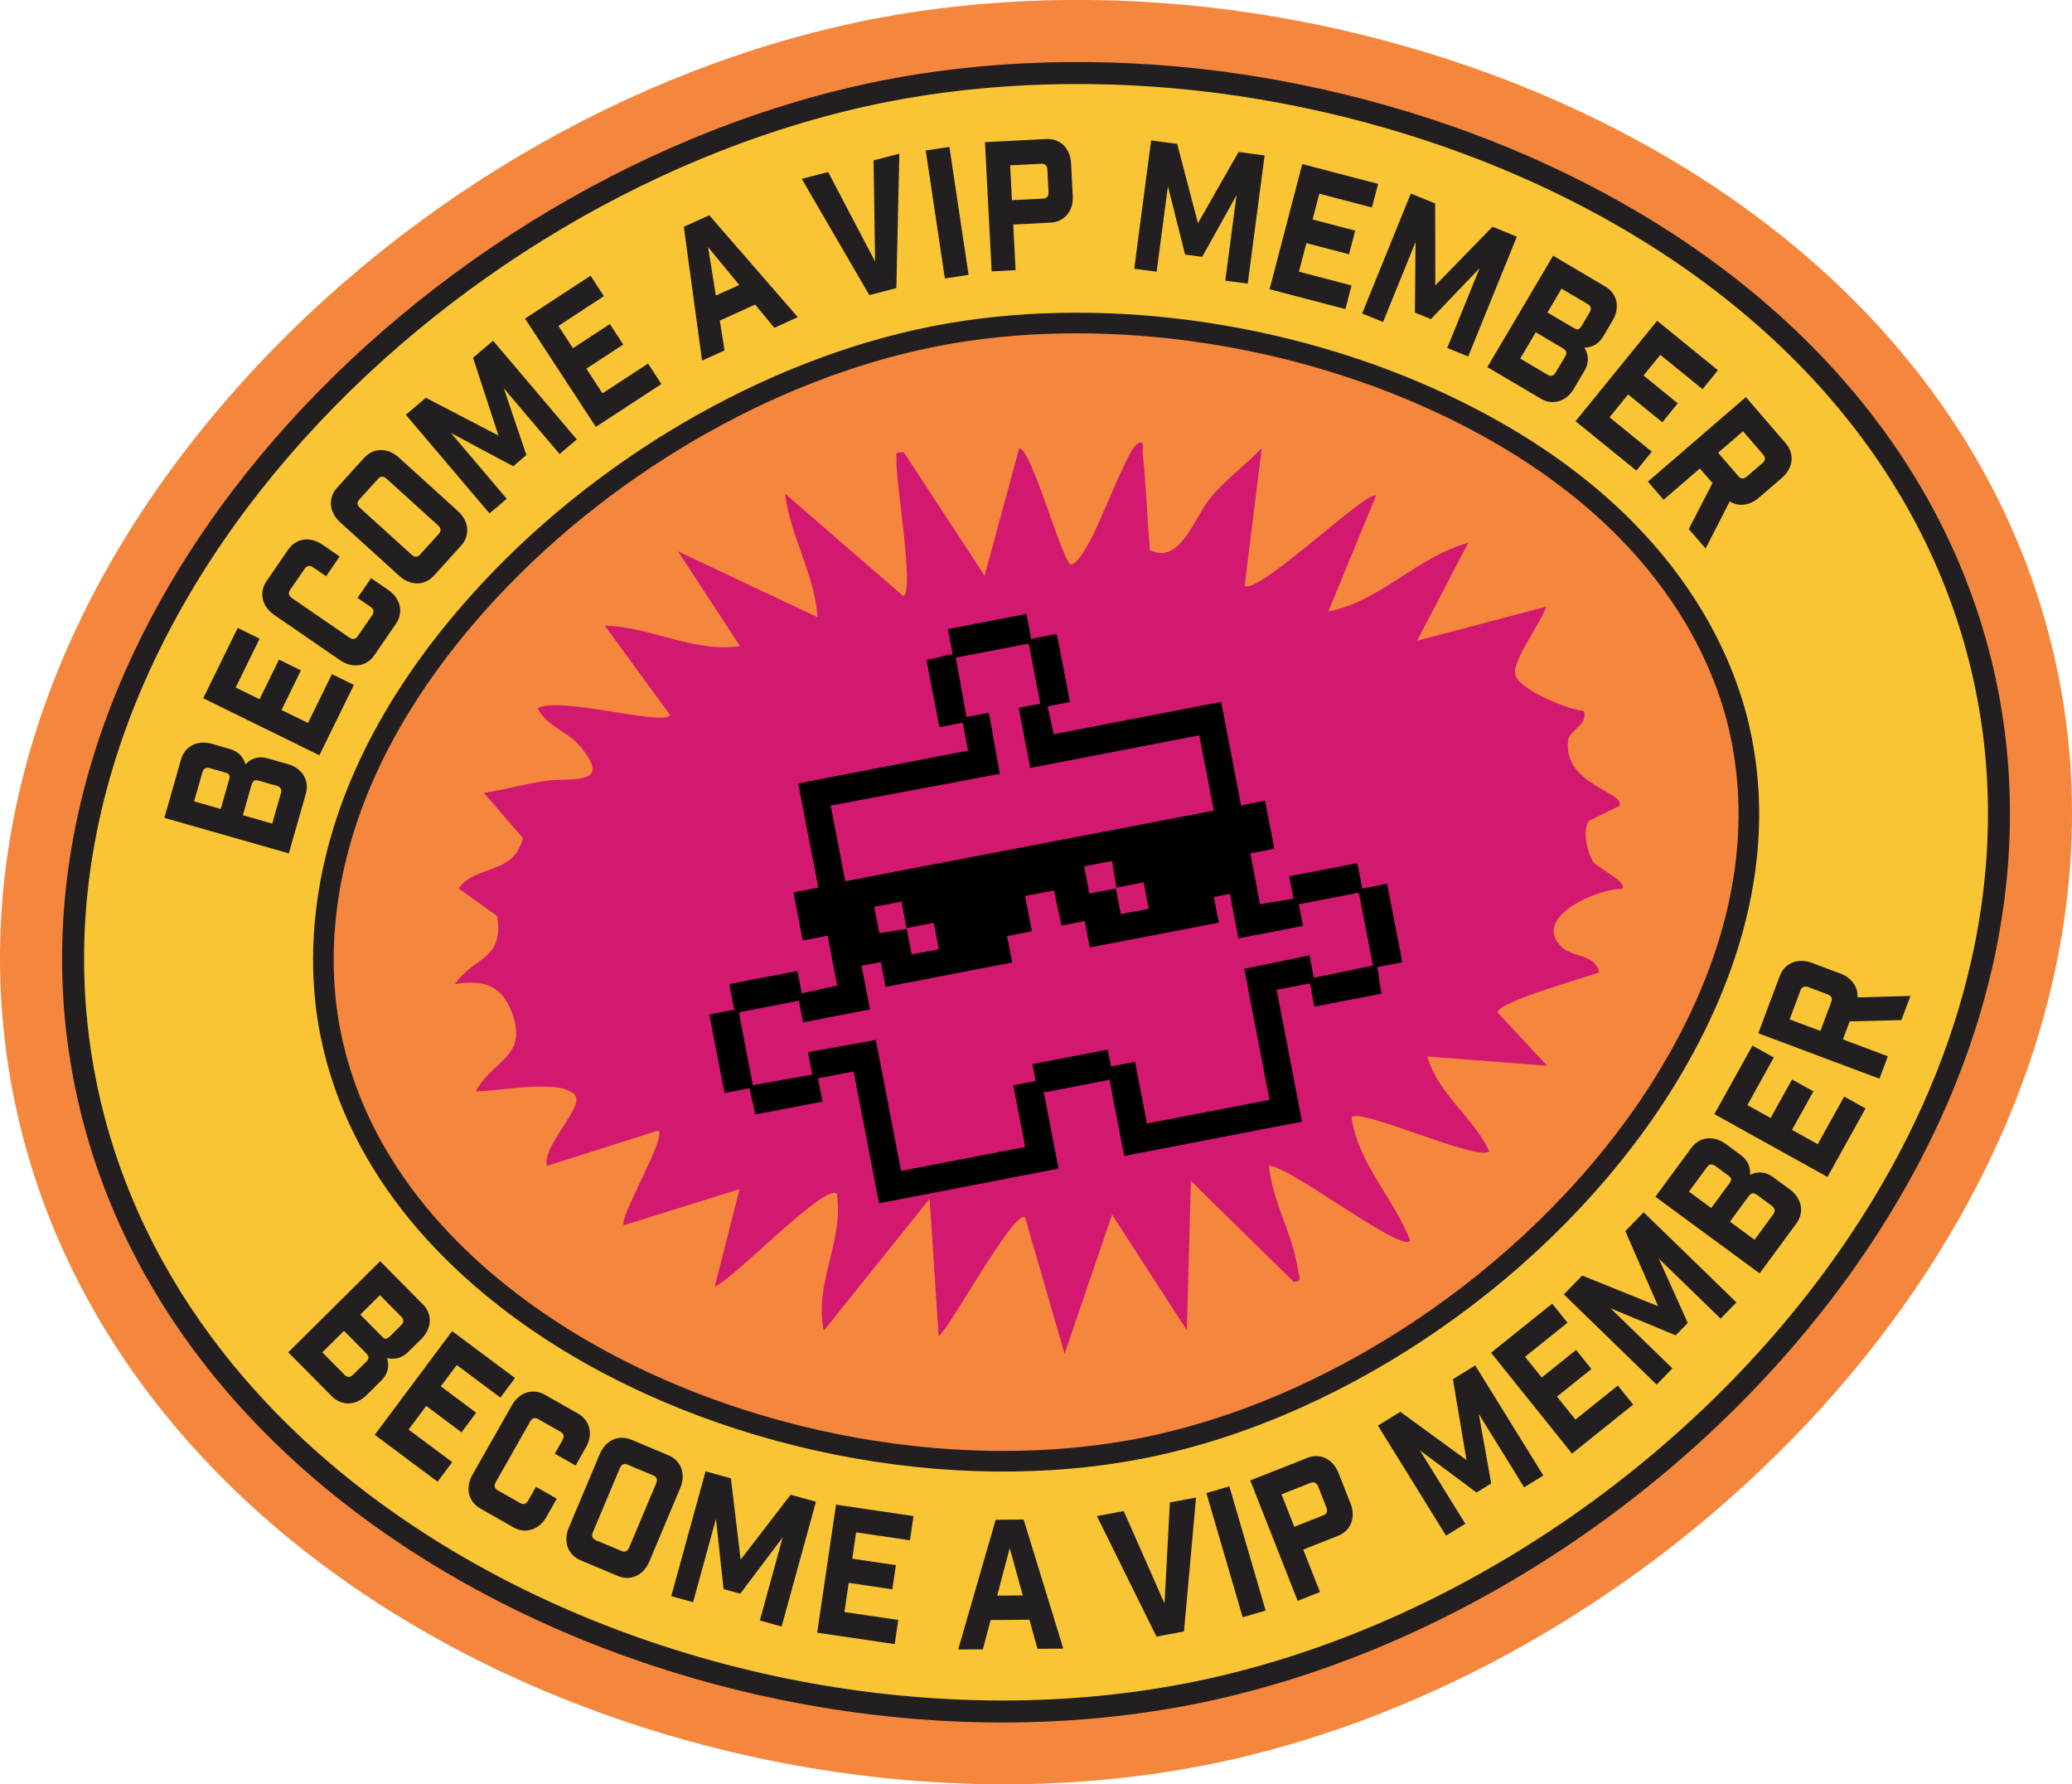
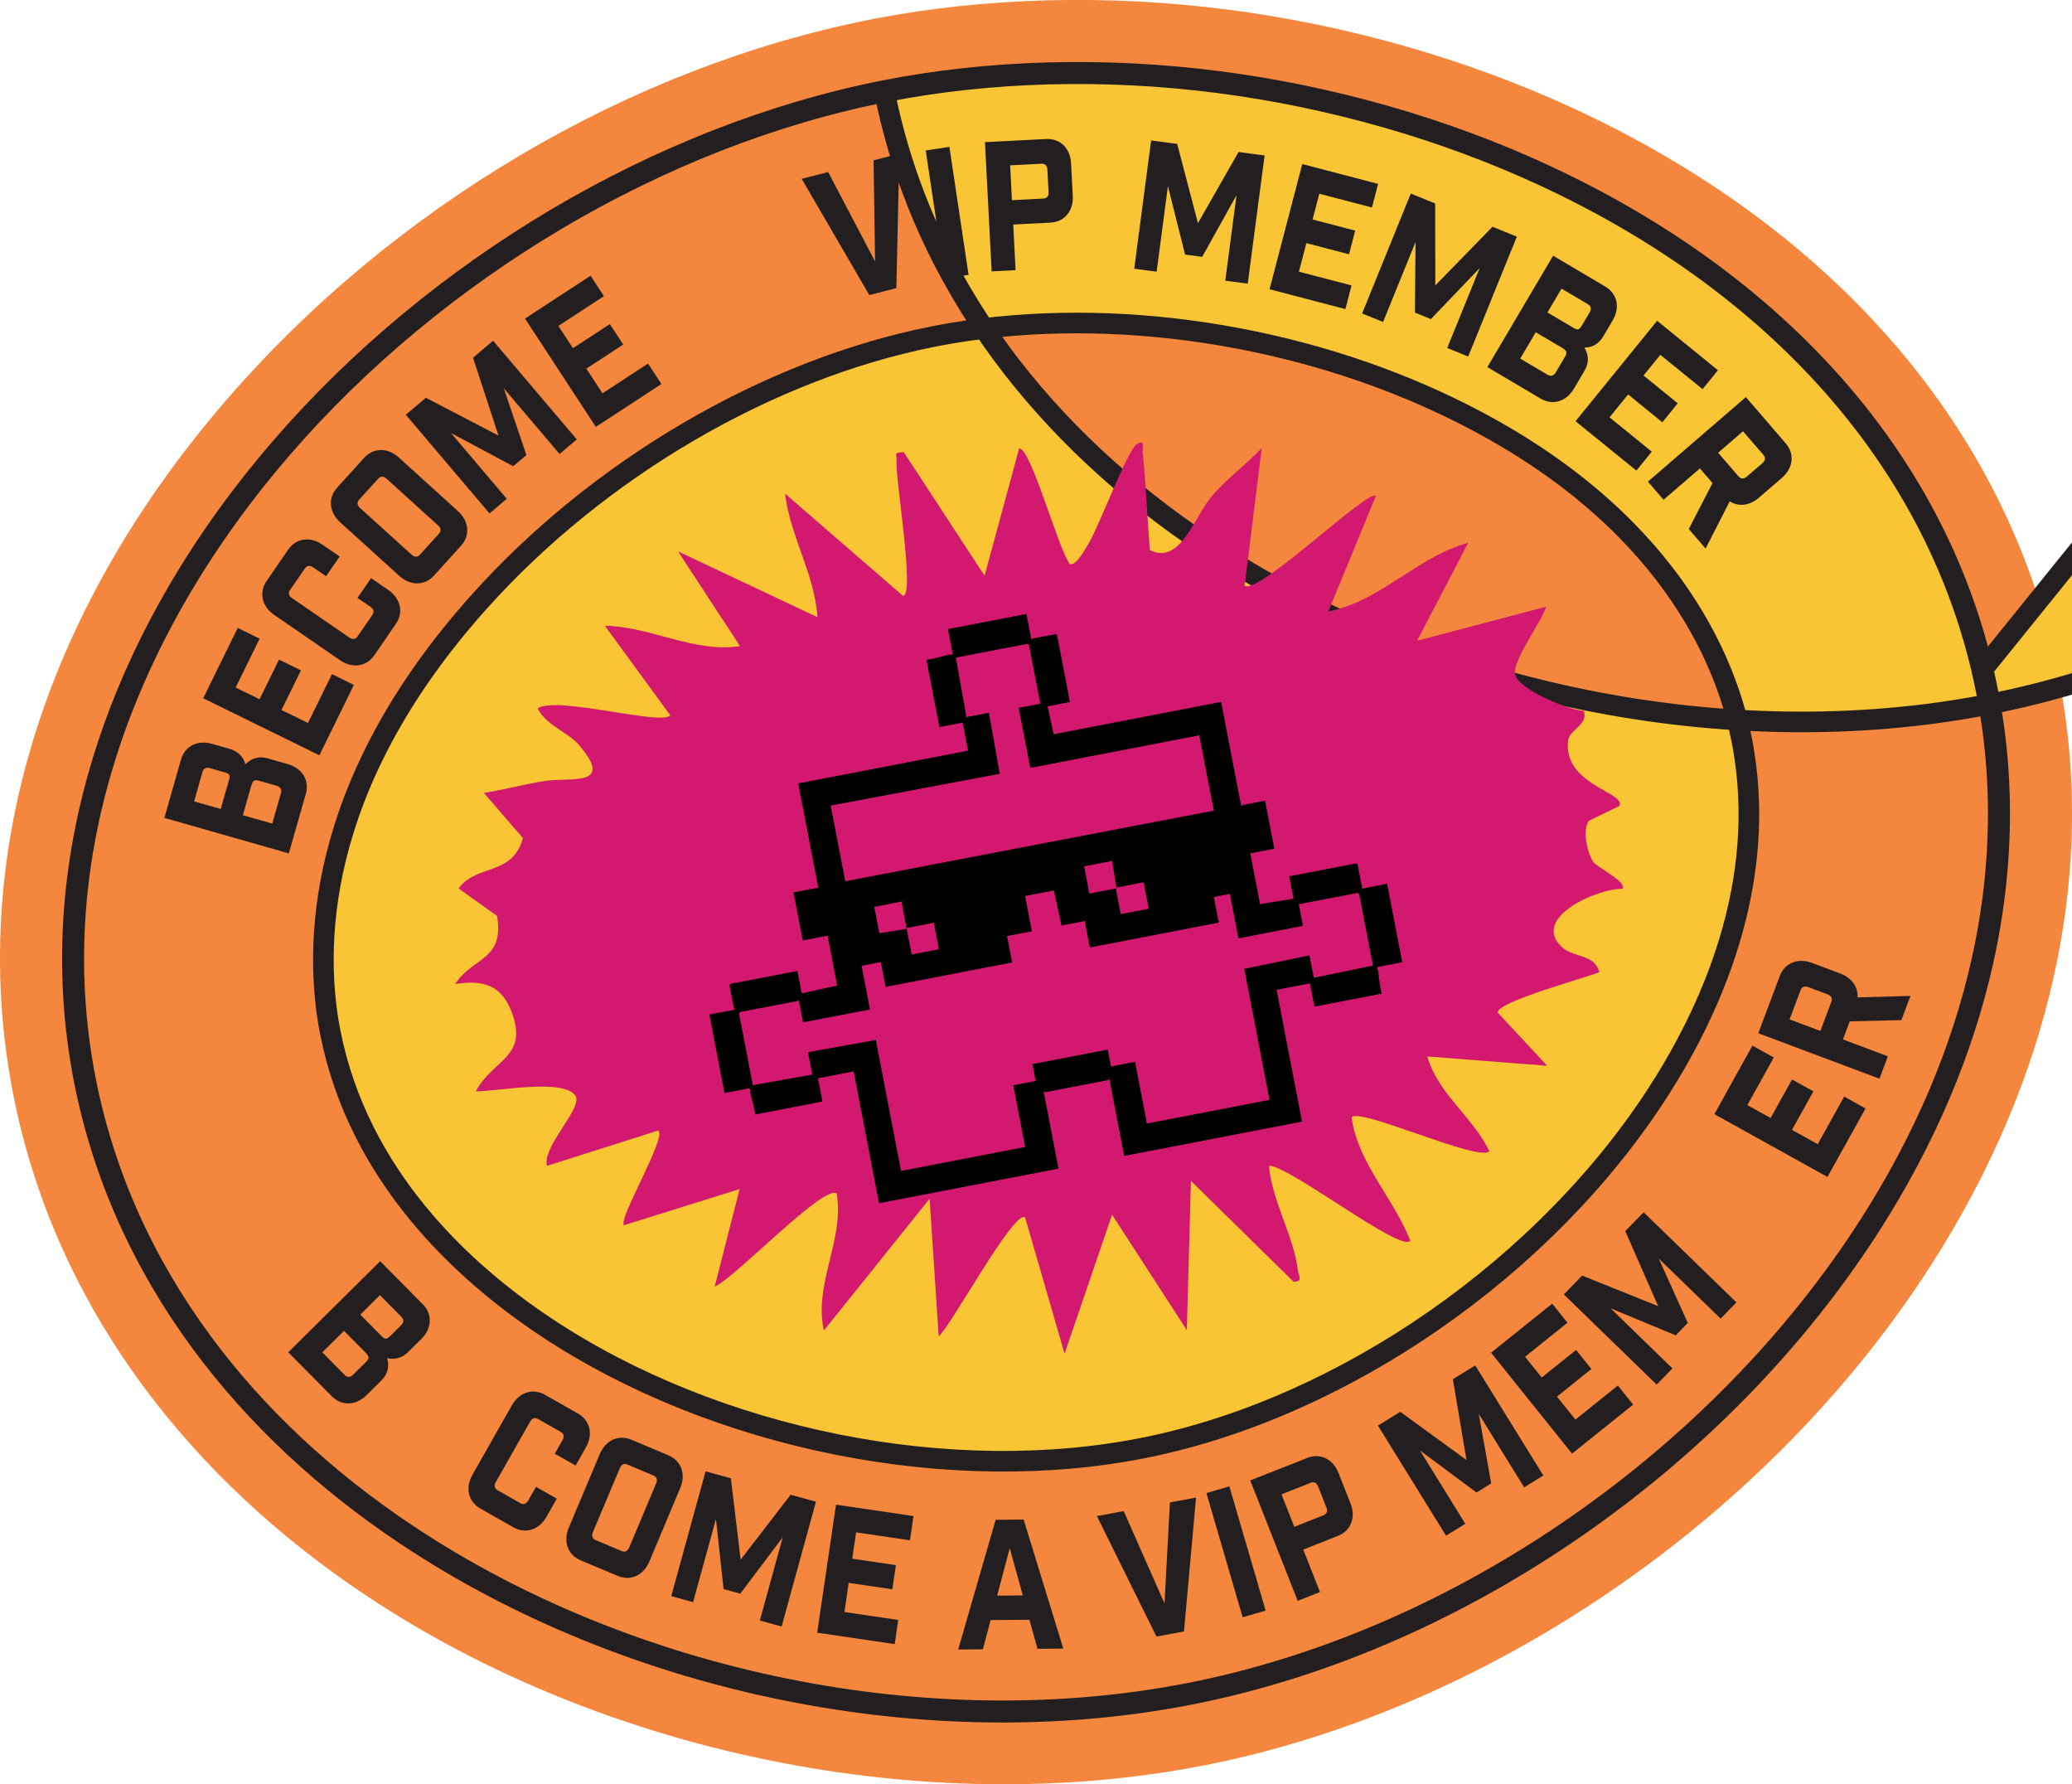
<svg xmlns="http://www.w3.org/2000/svg" id="Layer_1" data-name="Layer 1" viewBox="0 0 402.24 346.31">
  <defs>
    <style>
      .cls-1 {
        fill: #f9c535;
        stroke-width: 4px;
      }

      .cls-1, .cls-2 {
        stroke: #231f20;
        stroke-miterlimit: 10;
      }

      .cls-3 {
        fill: #231f20;
      }

      .cls-2 {
        fill: none;
        stroke-width: 4.27px;
      }

      .cls-4 {
        fill: #f4873d;
      }

      .cls-5 {
        fill: #d31870;
      }
    </style>
  </defs>
  <path class="cls-4" d="M233.13,342.75c-53.7,10.35-115.72-2.28-161.87-32.96-17.38-11.55-31.98-25.24-43.41-40.69-12.76-17.26-21.26-36.29-25.26-56.58-9.01-45.7,5.66-93.59,41.32-134.84C76.45,40.03,122.02,13.1,168.94,3.8l.79-.16c21.58-4.16,45.3-4.78,68.58-1.78,23.38,3.01,46.71,9.69,67.44,19.31,49.32,22.88,82.32,60.37,92.9,105.57,4.78,20.4,4.79,41.55.03,62.87-4.25,19.06-12.21,37.8-23.67,55.72-31.02,48.5-84.53,85.65-139.64,96.98-.74.15-1.49.3-2.24.45Z" />
-   <path class="cls-1" d="M384.85,129.98h0c-9.57-40.86-39.77-74.94-85.06-95.94-19.44-9.02-41.32-15.28-63.29-18.11-22.14-2.85-44.54-2.22-64.81,1.78C83.98,35.09-1.02,120.92,16.5,209.77c3.59,18.21,11.25,35.34,22.75,50.9,10.44,14.12,23.85,26.68,39.86,37.32,43.31,28.8,101.1,40.54,151.34,30.85.69-.13,1.38-.27,2.07-.41,51.49-10.58,101.51-45.34,130.55-90.73,10.56-16.51,17.89-33.73,21.78-51.16,4.28-19.22,4.28-38.25,0-56.55ZM322.17,211.53c-21.88,34.21-60.91,61.42-99.42,69.34-37.92,7.79-83.75-1.36-116.77-23.31-16.06-10.68-36.35-29.26-41.86-57.18-3.09-15.69-3.47-47.4,28.79-83.46,23.22-25.96,56.2-45.24,88.21-51.59.22-.04.43-.09.65-.13,30.9-5.96,67.32-1.16,97.58,12.87,42.44,19.68,54.69,47.9,58.22,62.97h0c6.57,28.08-4.75,53.83-15.4,70.48Z" />
+   <path class="cls-1" d="M384.85,129.98h0c-9.57-40.86-39.77-74.94-85.06-95.94-19.44-9.02-41.32-15.28-63.29-18.11-22.14-2.85-44.54-2.22-64.81,1.78c3.59,18.21,11.25,35.34,22.75,50.9,10.44,14.12,23.85,26.68,39.86,37.32,43.31,28.8,101.1,40.54,151.34,30.85.69-.13,1.38-.27,2.07-.41,51.49-10.58,101.51-45.34,130.55-90.73,10.56-16.51,17.89-33.73,21.78-51.16,4.28-19.22,4.28-38.25,0-56.55ZM322.17,211.53c-21.88,34.21-60.91,61.42-99.42,69.34-37.92,7.79-83.75-1.36-116.77-23.31-16.06-10.68-36.35-29.26-41.86-57.18-3.09-15.69-3.47-47.4,28.79-83.46,23.22-25.96,56.2-45.24,88.21-51.59.22-.04.43-.09.65-.13,30.9-5.96,67.32-1.16,97.58,12.87,42.44,19.68,54.69,47.9,58.22,62.97h0c6.57,28.08-4.75,53.83-15.4,70.48Z" />
  <g>
    <path class="cls-3" d="M82.08,253.13c1.91,1.93,1.79,4.68-.29,6.75l-2.53,2.5c-1.07,1.06-2.39,1.6-4.11,1.21.54,1.74,0,3.23-1.06,4.28l-2.92,2.9c-2.08,2.06-4.84,2.16-6.75.23l-8.46-8.54,17.84-17.68,8.27,8.36ZM66.92,266.87c.5.51,1.07.49,1.62-.05l2.58-2.55c.74-.74.38-1.2-.25-1.84l-4.09-4.13-4.21,4.17,4.36,4.41ZM74.12,259.37c.59.6.92.63,1.62-.05l2.13-2.11c.55-.54.57-1.11.07-1.62l-4.18-4.22-3.82,3.78,4.18,4.22Z" />
-     <path class="cls-3" d="M99.98,267.45l-2.84,3.8-8.47-6.32-3.09,4.14,6.86,5.12-2.84,3.8-6.86-5.12-3.42,4.59,8.47,6.32-2.84,3.8-12.2-9.1,15.02-20.13,12.2,9.1Z" />
    <path class="cls-3" d="M109.21,279.47c.38-.67.25-1.22-.37-1.57l-4.38-2.49c-.62-.35-1.16-.18-1.54.49l-6.68,11.77c-.38.67-.25,1.22.37,1.57l4.38,2.49c.62.35,1.16.18,1.54-.49l1.52-2.67,4.04,2.3-2,3.52c-1.45,2.55-4.08,3.38-6.43,2.04l-6.4-3.64c-2.36-1.34-2.99-4.02-1.54-6.57l7.65-13.47c1.45-2.55,4.08-3.38,6.43-2.04l6.4,3.64c2.36,1.34,2.99,4.02,1.54,6.57l-2,3.52-4.04-2.3,1.52-2.67Z" />
    <path class="cls-3" d="M129.75,282.45c2.5,1.05,3.44,3.64,2.31,6.34l-6,14.28c-1.14,2.7-3.65,3.84-6.15,2.79l-7.18-3.02c-2.5-1.05-3.44-3.64-2.31-6.34l6.01-14.28c1.14-2.7,3.65-3.84,6.15-2.79l7.18,3.02ZM127.39,287.89c.3-.71.1-1.24-.55-1.52l-5.03-2.12c-.66-.28-1.17-.04-1.47.67l-5.25,12.48c-.3.71-.1,1.24.55,1.52l5.03,2.11c.66.28,1.17.04,1.47-.67l5.25-12.48Z" />
    <path class="cls-3" d="M151.75,315.69l-4.24-1.17,4.44-16.15-8.24,10.94-3.24-.89-1.48-13.61-4.44,16.15-4.24-1.17,6.66-24.22,4.92,1.35,1.89,15.79,9.7-12.6,4.92,1.35-6.66,24.22Z" />
    <path class="cls-3" d="M177.34,294.26l-.69,4.69-10.45-1.54-.75,5.11,8.47,1.25-.69,4.69-8.47-1.25-.83,5.66,10.45,1.54-.69,4.69-15.05-2.22,3.66-24.85,15.05,2.22Z" />
    <path class="cls-3" d="M190.82,320.11l-4.81.04,7.28-25.18,5.43-.05,7.7,25.05-5.01.04-1.57-5.64-7.53.06-1.5,5.66ZM193.58,309.69l4.97-.04-2.53-9.19-2.44,9.23Z" />
    <path class="cls-3" d="M229.84,316.64l-5.33,1-11.57-23.39,5.21-.97,7.92,17.93,1.04-19.61,5.08-.95-2.34,25.99Z" />
    <path class="cls-3" d="M234.2,289.78l4.46-1.3,7.04,24.11-4.46,1.3-7.04-24.11Z" />
    <path class="cls-3" d="M253.77,282.96c2.52-1,5.01.2,6.08,2.93l2.33,5.91c1.08,2.73.07,5.3-2.45,6.29l-6.73,2.66,3.25,8.24-4.33,1.71-9.21-23.37,11.06-4.36ZM256.91,294.1c.66-.26.87-.79.59-1.51l-1.61-4.09c-.28-.71-.8-.96-1.46-.7l-5.65,2.23,2.48,6.3,5.65-2.23Z" />
    <path class="cls-3" d="M299.63,286.36l-3.74,2.31-8.81-14.24,2.41,13.48-2.86,1.77-10.98-8.18,8.81,14.24-3.74,2.31-13.22-21.36,4.34-2.68,12.85,9.36-2.64-15.68,4.34-2.68,13.22,21.36Z" />
    <path class="cls-3" d="M301.33,253.02l2.97,3.7-8.24,6.61,3.23,4.03,6.68-5.36,2.97,3.7-6.68,5.36,3.58,4.46,8.24-6.61,2.97,3.7-11.87,9.52-15.72-19.59,11.87-9.52Z" />
    <path class="cls-3" d="M337.09,252.78l-3.06,3.15-12.01-11.66,5.63,12.49-2.34,2.41-12.65-5.25,12.01,11.66-3.06,3.15-18.02-17.5,3.56-3.66,14.75,5.94-6.38-14.57,3.56-3.66,18.02,17.5Z" />
-     <path class="cls-3" d="M328.33,222.8c1.61-2.19,4.35-2.5,6.71-.76l2.87,2.11c1.21.89,1.95,2.12,1.83,3.87,1.63-.81,3.19-.5,4.39.38l3.32,2.44c2.36,1.74,2.88,4.44,1.27,6.63l-7.12,9.68-20.24-14.88,6.97-9.47ZM335.74,229.68c.5-.68.48-1.01-.31-1.59l-2.42-1.78c-.62-.45-1.19-.39-1.61.18l-3.52,4.79,4.33,3.18,3.52-4.79ZM344.27,235.63c.42-.57.31-1.13-.3-1.59l-2.92-2.15c-.84-.62-1.24-.19-1.78.54l-3.44,4.68,4.78,3.51,3.67-5Z" />
    <path class="cls-3" d="M340.2,202.94l4.15,2.3-5.13,9.24,4.51,2.51,4.16-7.48,4.15,2.3-4.16,7.48,5,2.78,5.13-9.24,4.15,2.3-7.39,13.3-21.96-12.19,7.39-13.3Z" />
    <path class="cls-3" d="M369.13,197.99l-10.04.24-1.32,3.51,8.72,3.27-1.63,4.35-23.52-8.82,4.16-11.1c.95-2.54,3.5-3.58,6.25-2.56l5.52,2.07c2.22.83,3.46,2.61,3.33,4.63l10.28-.29-1.76,4.69ZM351.04,191.58c-.72-.27-1.25-.05-1.5.61l-2.12,5.66,5.98,2.24,2.12-5.66c.25-.67,0-1.18-.73-1.44l-3.76-1.41Z" />
  </g>
  <g>
    <path class="cls-3" d="M35.14,147.42c.74-2.61,3.2-3.86,6.02-3.05l3.42.98c1.44.41,2.57,1.3,3.07,2.99,1.25-1.32,2.81-1.58,4.25-1.17l3.96,1.13c2.82.8,4.25,3.16,3.51,5.77l-3.3,11.56-24.16-6.89,3.22-11.31ZM44.48,151.29c.23-.81.1-1.11-.84-1.38l-2.89-.82c-.74-.21-1.25.05-1.44.73l-1.63,5.72,5.17,1.47,1.63-5.72ZM54.55,153.89c.19-.68-.1-1.17-.84-1.38l-3.49-1c-1.01-.29-1.23.25-1.48,1.12l-1.59,5.59,5.7,1.63,1.7-5.96Z" />
    <path class="cls-3" d="M46.14,121.87l4.26,2.09-4.65,9.48,4.64,2.27,3.77-7.69,4.26,2.09-3.77,7.69,5.14,2.52,4.65-9.48,4.26,2.09-6.7,13.66-22.55-11.07,6.7-13.66Z" />
    <path class="cls-3" d="M60.78,110.11c-.63-.43-1.2-.35-1.6.23l-2.86,4.15c-.4.59-.28,1.14.35,1.58l11.15,7.67c.63.44,1.2.35,1.6-.23l2.86-4.15c.4-.59.28-1.14-.35-1.58l-2.53-1.74,2.64-3.83,3.33,2.29c2.41,1.66,3.02,4.35,1.48,6.59l-4.17,6.07c-1.54,2.24-4.27,2.63-6.68.97l-12.76-8.78c-2.41-1.66-3.02-4.35-1.48-6.59l4.17-6.07c1.54-2.24,4.27-2.63,6.68-.97l3.33,2.29-2.64,3.83-2.53-1.74Z" />
    <path class="cls-3" d="M70.68,88.87c1.82-2.01,4.58-2.04,6.75-.07l11.47,10.4c2.17,1.97,2.41,4.72.59,6.73l-5.23,5.77c-1.82,2.01-4.58,2.04-6.75.07l-11.47-10.4c-2.17-1.97-2.41-4.72-.59-6.73l5.23-5.77ZM75.03,92.9c-.57-.52-1.14-.51-1.62.02l-3.67,4.04c-.48.53-.43,1.09.14,1.61l10.03,9.09c.57.52,1.14.51,1.62-.02l3.67-4.04c.48-.53.43-1.09-.14-1.61l-10.03-9.09Z" />
    <path class="cls-3" d="M111.98,85.28l-3.35,2.84-10.83-12.77,4.39,12.97-2.56,2.17-12.08-6.45,10.83,12.77-3.35,2.84-16.25-19.15,3.89-3.3,14.1,7.34-4.94-15.11,3.89-3.3,16.25,19.15Z" />
    <path class="cls-3" d="M114.64,53.51l2.6,3.97-8.84,5.78,2.83,4.32,7.16-4.68,2.6,3.97-7.16,4.68,3.13,4.79,8.84-5.78,2.6,3.97-12.73,8.32-13.75-21.02,12.73-8.32Z" />
-     <path class="cls-3" d="M140.67,68l-4.38,1.99-3.54-25.97,4.94-2.24,17.19,19.78-4.56,2.07-3.72-4.52-6.86,3.11.92,5.79ZM138.97,57.36l4.53-2.05-6.04-7.37,1.51,9.43Z" />
    <path class="cls-3" d="M174.01,55.92l-5.25,1.35-13.12-22.56,5.13-1.32,9.11,17.36-.29-19.63,5-1.29-.58,26.09Z" />
    <path class="cls-3" d="M179.71,29.2l4.6-.69,3.72,24.84-4.6.69-3.72-24.84Z" />
    <path class="cls-3" d="M203.09,26.98c2.71-.14,4.69,1.78,4.84,4.71l.33,6.34c.15,2.93-1.62,5.04-4.33,5.18l-7.23.37.46,8.85-4.65.24-1.3-25.08,11.87-.61ZM202.52,38.54c.71-.04,1.08-.47,1.04-1.24l-.23-4.39c-.04-.77-.45-1.16-1.16-1.13l-6.07.31.35,6.76,6.07-.31Z" />
    <path class="cls-3" d="M242.21,55.05l-4.35-.57,2.19-16.6-6.66,11.97-3.33-.44-3.33-13.28-2.19,16.6-4.35-.57,3.28-24.9,5.06.67,4.03,15.38,7.88-13.81,5.06.67-3.28,24.9Z" />
    <path class="cls-3" d="M267.54,35.68l-1.2,4.59-10.22-2.67-1.31,5,8.28,2.16-1.2,4.59-8.28-2.16-1.45,5.54,10.22,2.67-1.2,4.59-14.72-3.85,6.35-24.3,14.72,3.85Z" />
    <path class="cls-3" d="M285.02,69.19l-4.07-1.65,6.3-15.51-9.46,9.9-3.11-1.26.12-13.69-6.3,15.51-4.07-1.65,9.45-23.27,4.73,1.92.03,15.9,11.1-11.38,4.73,1.92-9.45,23.27Z" />
    <path class="cls-3" d="M311.63,55.61c2.34,1.38,2.92,4.07,1.43,6.6l-1.81,3.06c-.76,1.29-1.91,2.15-3.67,2.21.96,1.54.82,3.12.06,4.41l-2.09,3.54c-1.49,2.52-4.13,3.31-6.47,1.93l-10.34-6.11,12.77-21.62,10.12,5.98ZM300.46,72.75c.61.36,1.16.2,1.55-.46l1.85-3.12c.53-.9.07-1.26-.71-1.72l-5.01-2.96-3.02,5.11,5.34,3.15ZM305.52,63.66c.72.43,1.05.38,1.55-.46l1.53-2.58c.39-.66.27-1.22-.34-1.58l-5.12-3.02-2.73,4.63,5.12,3.02Z" />
    <path class="cls-3" d="M333.51,71.85l-2.99,3.68-8.2-6.66-3.26,4.01,6.64,5.4-2.99,3.68-6.64-5.4-3.61,4.44,8.2,6.66-2.99,3.68-11.81-9.59,15.84-19.49,11.81,9.6Z" />
    <path class="cls-3" d="M327.84,102.68l4.61-8.92-2.45-2.84-7.05,6.08-3.04-3.52,19.02-16.41,7.74,8.98c1.77,2.05,1.46,4.8-.76,6.71l-4.46,3.85c-1.8,1.55-3.95,1.78-5.66.7l-4.68,9.16-3.27-3.79ZM342.14,89.88c.58-.5.64-1.07.18-1.61l-3.95-4.57-4.83,4.17,3.95,4.57c.46.54,1.03.56,1.62.06l3.04-2.62Z" />
  </g>
  <path class="cls-5" d="M175.45,87.76l15.69,23.98,6.7-24.68c2.21-.43,7.67,19.75,9.85,22.39,1.15.62,3.27-3.35,3.84-4.33,1.9-3.25,7.34-17.63,9.1-18.87s1.13.88,1.2,1.61c.66,6.28.87,12.62,1.4,18.9,5.88,2.94,8.6-6.3,11.77-10.15,2.9-3.53,6.82-6.35,9.95-9.65l-3.33,26.75c3.01,1.53,23.62-18.57,25.5-17.51l-9.25,22.48c10.14-1.97,17.29-10.66,27.15-13.33l-9.92,19.01,25.05-6.61c-.87,3.01-6.75,10.62-5.98,13.25.84,2.88,10.27,6.79,13.27,6.96,1.01,2.63-2.76,3.73-3.01,5.67-1.12,8.68,11.12,10.04,9.97,12.78l-5.89,2.86c-1.4,1.71-.4,6.17.8,8.02.64,1,6.63,3.86,5.66,5.22-4.61-.15-17.84,5.51-11.81,11.26,2.27,2.17,6.5,1.35,7.29,4.92-2.59,1.09-19.92,5.76-19.69,7.84l9.6,10.32-23.27-1.81c2.11,7.35,8.81,11.65,12.03,18.38-1.83,2.24-25.46-8.65-26.74-6.54,1.26,8.92,8.19,15.67,11.4,23.91-1.61,2.51-23.65-14.68-27.42-14.52.57,6.81,4.75,13.53,5.57,20.09.17,1.32,1.1,2.4-.81,2.4l-19.92-19.56-.8,28.96-14.51-22.41-9.22,26.99-7.66-26.44c-2.05-1.77-14.71,21.6-16.78,23.04l-1.76-26.68-20.53,25.57c-2.01-9.11,3.99-17.44,2.5-26.59-2.54-1.82-19.84,16.48-23.69,18.07l4.83-18.93-22.42,7.01c-1.39-.84,8.38-17.14,6.64-18.38l-21.6,6.86c-1.07-3.74,7.16-11.33,5.48-13.65-2.42-3.35-15.07-.8-19.31-.8,3.29-6.23,10.12-6.54,7.08-15.1-2.03-5.71-5.81-6.55-11.09-5.74,3.45-5.29,9.58-4.53,8.14-13.22l-7.47-5.33c3.57-4.85,10.45-2.33,12.49-9.77l-7.57-8.77c3.98-.63,7.91-1.71,11.9-2.33,4.74-.74,13.61,1.27,6.57-6.95-2.29-2.67-6.3-3.68-8.04-7.13,3.7-2.5,24.3,3.47,25.73,1.33l-12.68-17.36c8.9.14,17.37,5.33,26.23,3.94l-12.03-18.38,27.08,12.78c-.61-8.55-5.29-15.61-6.31-23.99l22.93,19.87c2.33-.4-1.59-23.01-1.28-26.34.12-1.3-.78-1.44,1.4-1.57Z" />
  <path d="M264.31,172.53c-.06-.11.12-.22.11-.26l-.87-4.51-.28-.19-12.99,2.5.84,4.35-5.47.89-1.03.2-1.9-9.88,4.67-.9-1.8-9.33-4.43.85s-.08.22-.2.2l-3.9-20.22-32.5,6.27-1.2-5.41,4.35-.84-2.5-12.99-.28-.19-4.51.87s-.08.22-.2.2l-.96-4.98-15.24,2.94.91,4.74c-.15.4-.48.14-.83.23-1.4.39-2.79.8-4.25.99l2.52,13.06,4.51-.87,1.05,5.44-32.97,6.36,3.9,20.22-4.82.93,1.8,9.33,4.82-.93,1.87,9.72-1.48.28-5.41,1.2-.84-4.35-12.99,2.5-.19.28.87,4.51s.22.08.2.2l-4.98.96,2.94,15.24,4.74-.91c.4.15.14.48.23.83.39,1.4.8,2.79.99,4.25l13.06-2.52-.87-4.51,6.92-1.33,4.93,25.58,34.84-6.72-2.88-14.93c.16-.09.37.09.42.08l12.13-2.34s.08-.22.2-.2l2.88,14.93,34.52-6.66-4.93-25.58,6.47-1.25.87,4.51,13.06-2.52c-.36-1.43-.51-2.87-.66-4.32-.04-.36-.41-.58-.09-.86l4.74-.91-2.94-15.24-4.98.96ZM161.25,156.35l32.84-6.17-2.12-11.85-4.35.84-2.06-11.54,13.76-2.65c.05,0,.28.16.42.08l2.22,11.51-4.2.81,2.25,11.66,32.81-6.33,2.82,14.62-71.55,13.71-2.83-14.7h0ZM211.48,173.44l-1.02-5.29,5.44-1.05.83,5.16,5.29-1.02.99,5.13-5.44,1.05-.96-4.98-5.13.99h0ZM170.71,181.14l-.99-5.13,5.44-1.05c.09.04-.12.23-.11.26l.94,4.9,5.29-1.02.99,5.13-5.29,1.02-.96-4.98-5.32.86h0ZM241.55,188.04l4.9,25.43-23.72,4.57-.24-.19c-.02-.06.1-.14.09-.18l-2.23-11.59-4.67.9-.63-3.27-14.62,2.82.63,3.27-4.35.84,2.31,11.97-24.1,4.65-4.9-25.44-1.32.27-3.98.71-7.87,1.41.84,4.35-11.54,2.06-2.65-13.76c0-.05.16-.28.08-.42l11.51-2.22.81,4.2,12.99-2.5-1.63-8.48,3.73-.72.93,4.82,24.57-4.74-.99-5.13,4.82-.93-1.32-6.84,5.6-1.08,1.47,6.81,4.51-.87.99,5.13,24.96-4.81.15-.27c0-.06-.14-.09-.15-.13l-.88-4.59,3.11-.6,1.66,8.63,12.53-2.42-.81-4.2,11.51-2.22c-.02.16.22.31.23.36l2.65,13.76-11.48,2.37-.84-4.35-7.38,1.53-4.41.91-.87.16h0Z" />
  <path class="cls-2" d="M384.85,129.98h0c-9.57-40.86-39.77-74.94-85.06-95.94-19.44-9.02-41.32-15.28-63.29-18.11-22.14-2.85-44.54-2.22-64.81,1.78C83.98,35.09-1.02,120.92,16.5,209.77c3.59,18.21,11.25,35.34,22.75,50.9,10.44,14.12,23.85,26.68,39.86,37.32,43.31,28.8,101.1,40.54,151.34,30.85.69-.13,1.38-.27,2.07-.41,51.49-10.58,101.51-45.34,130.55-90.73,10.56-16.51,17.89-33.73,21.78-51.16,4.28-19.22,4.28-38.25,0-56.55Z" />
</svg>